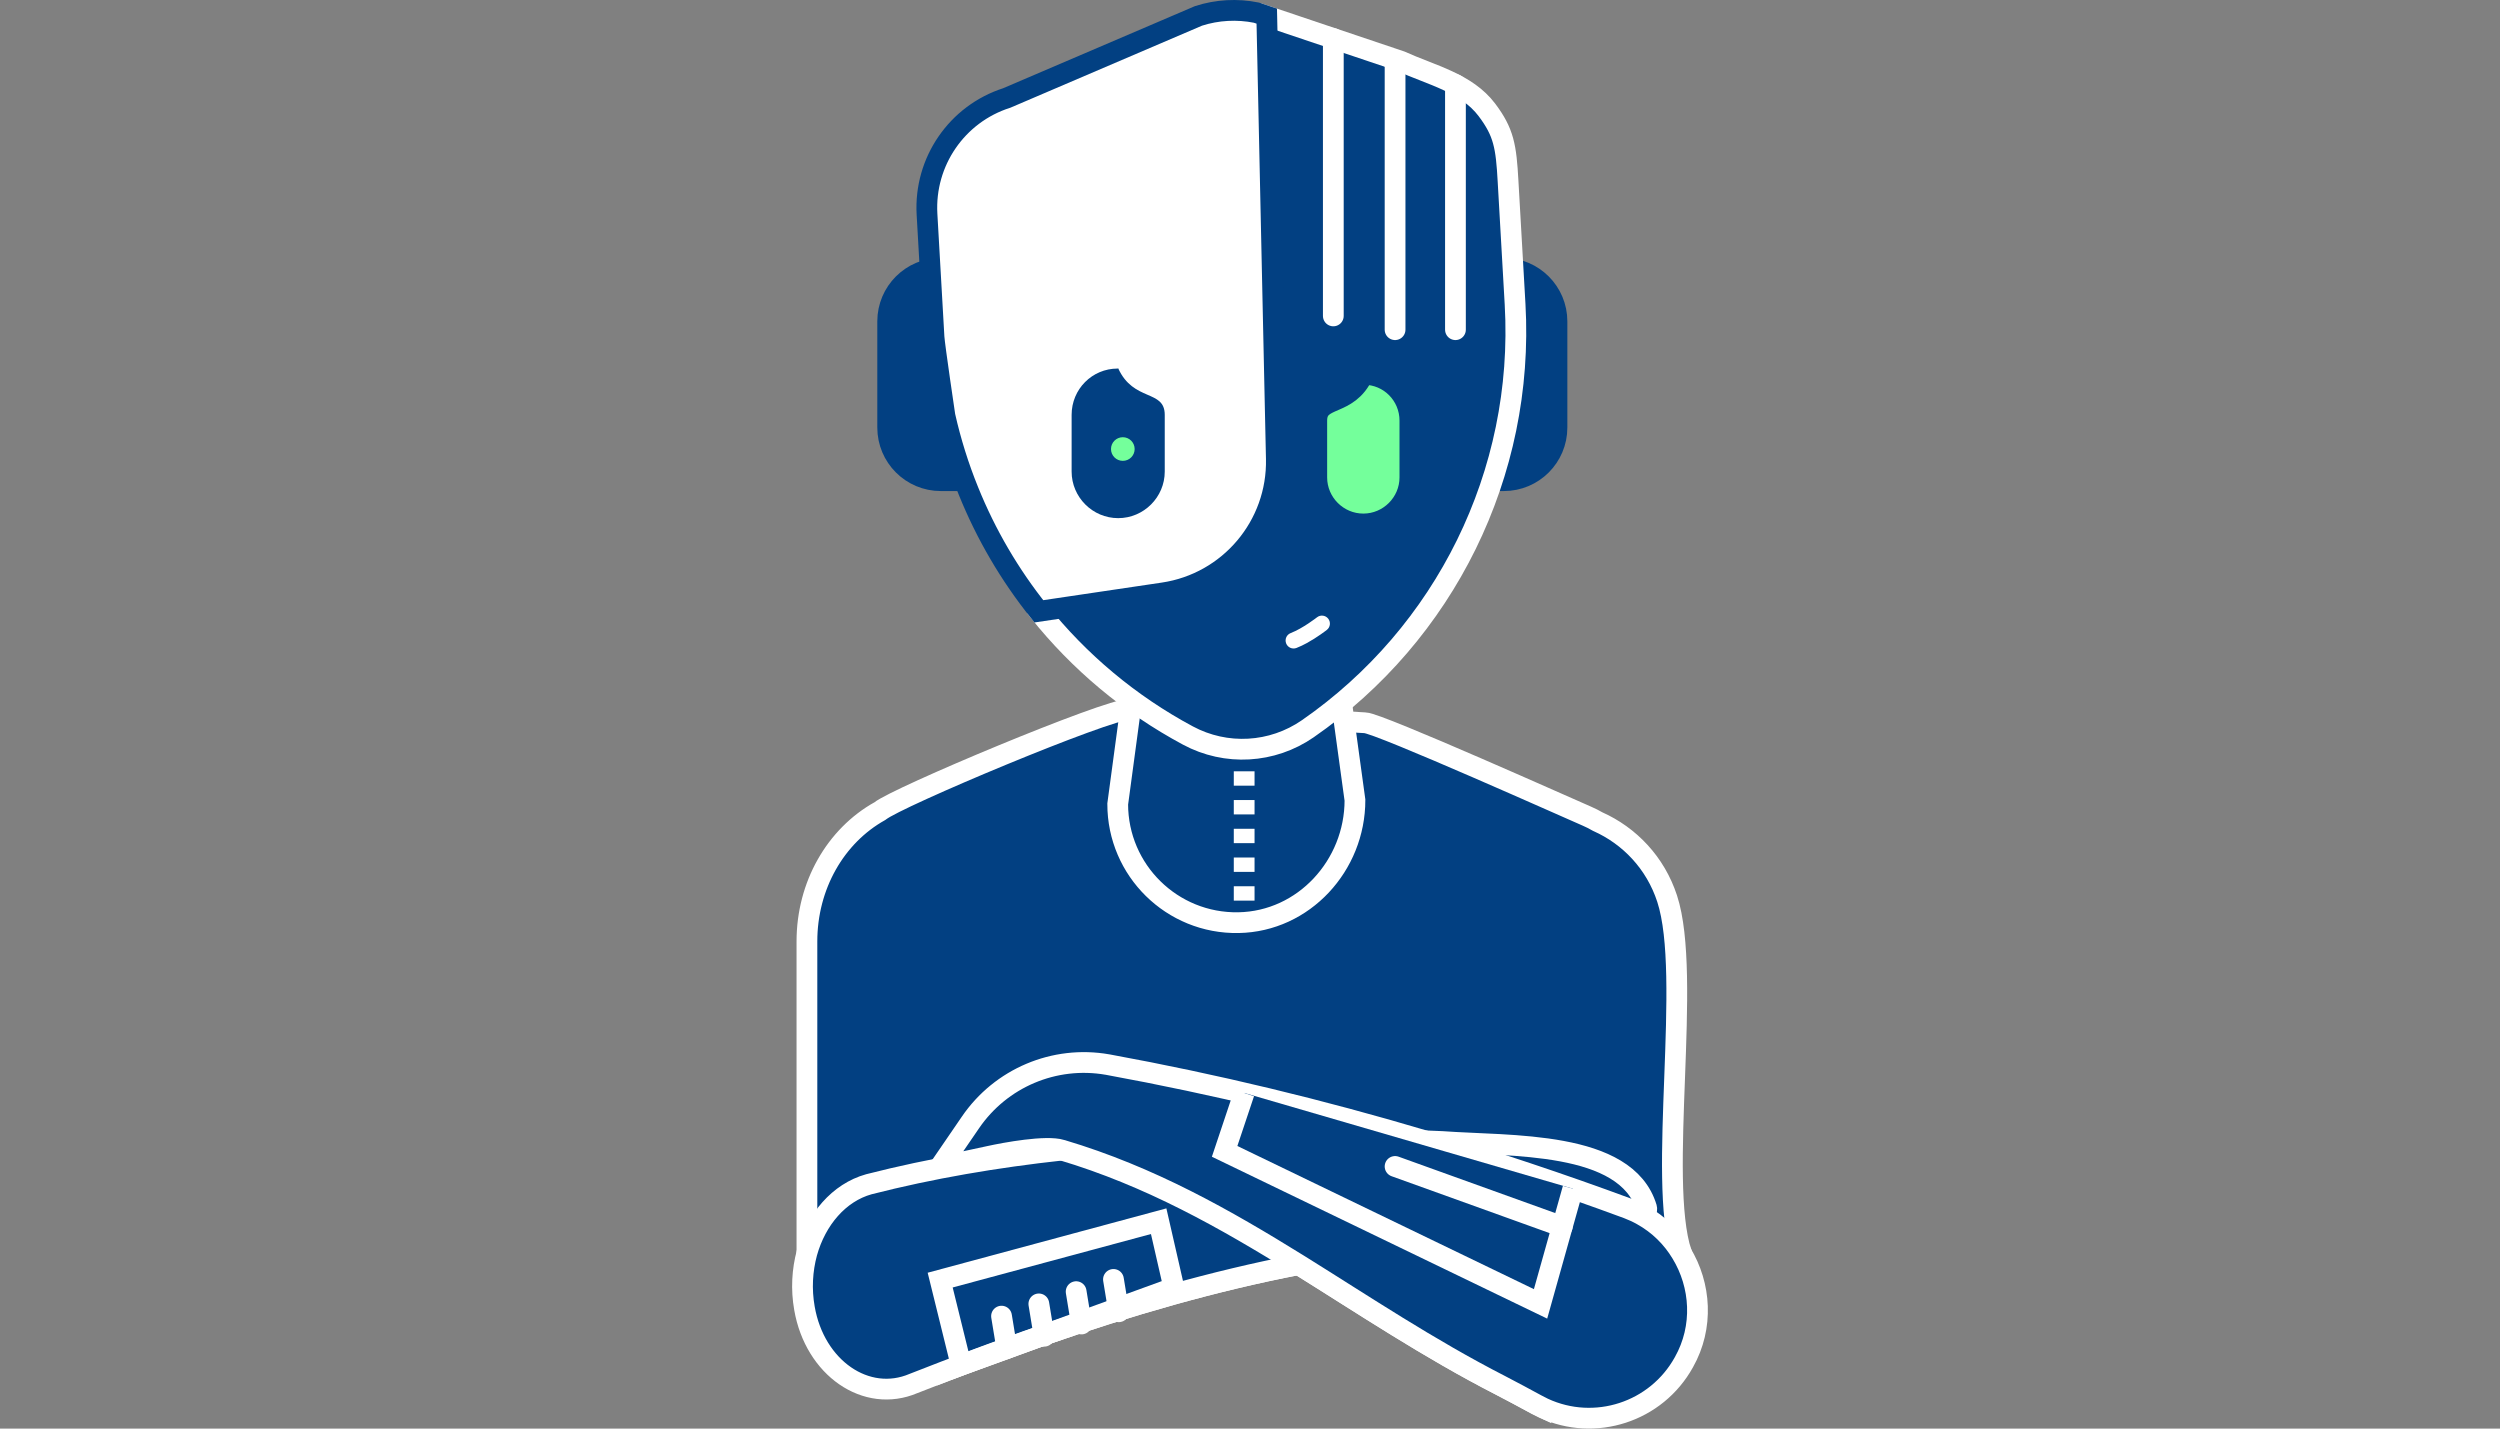
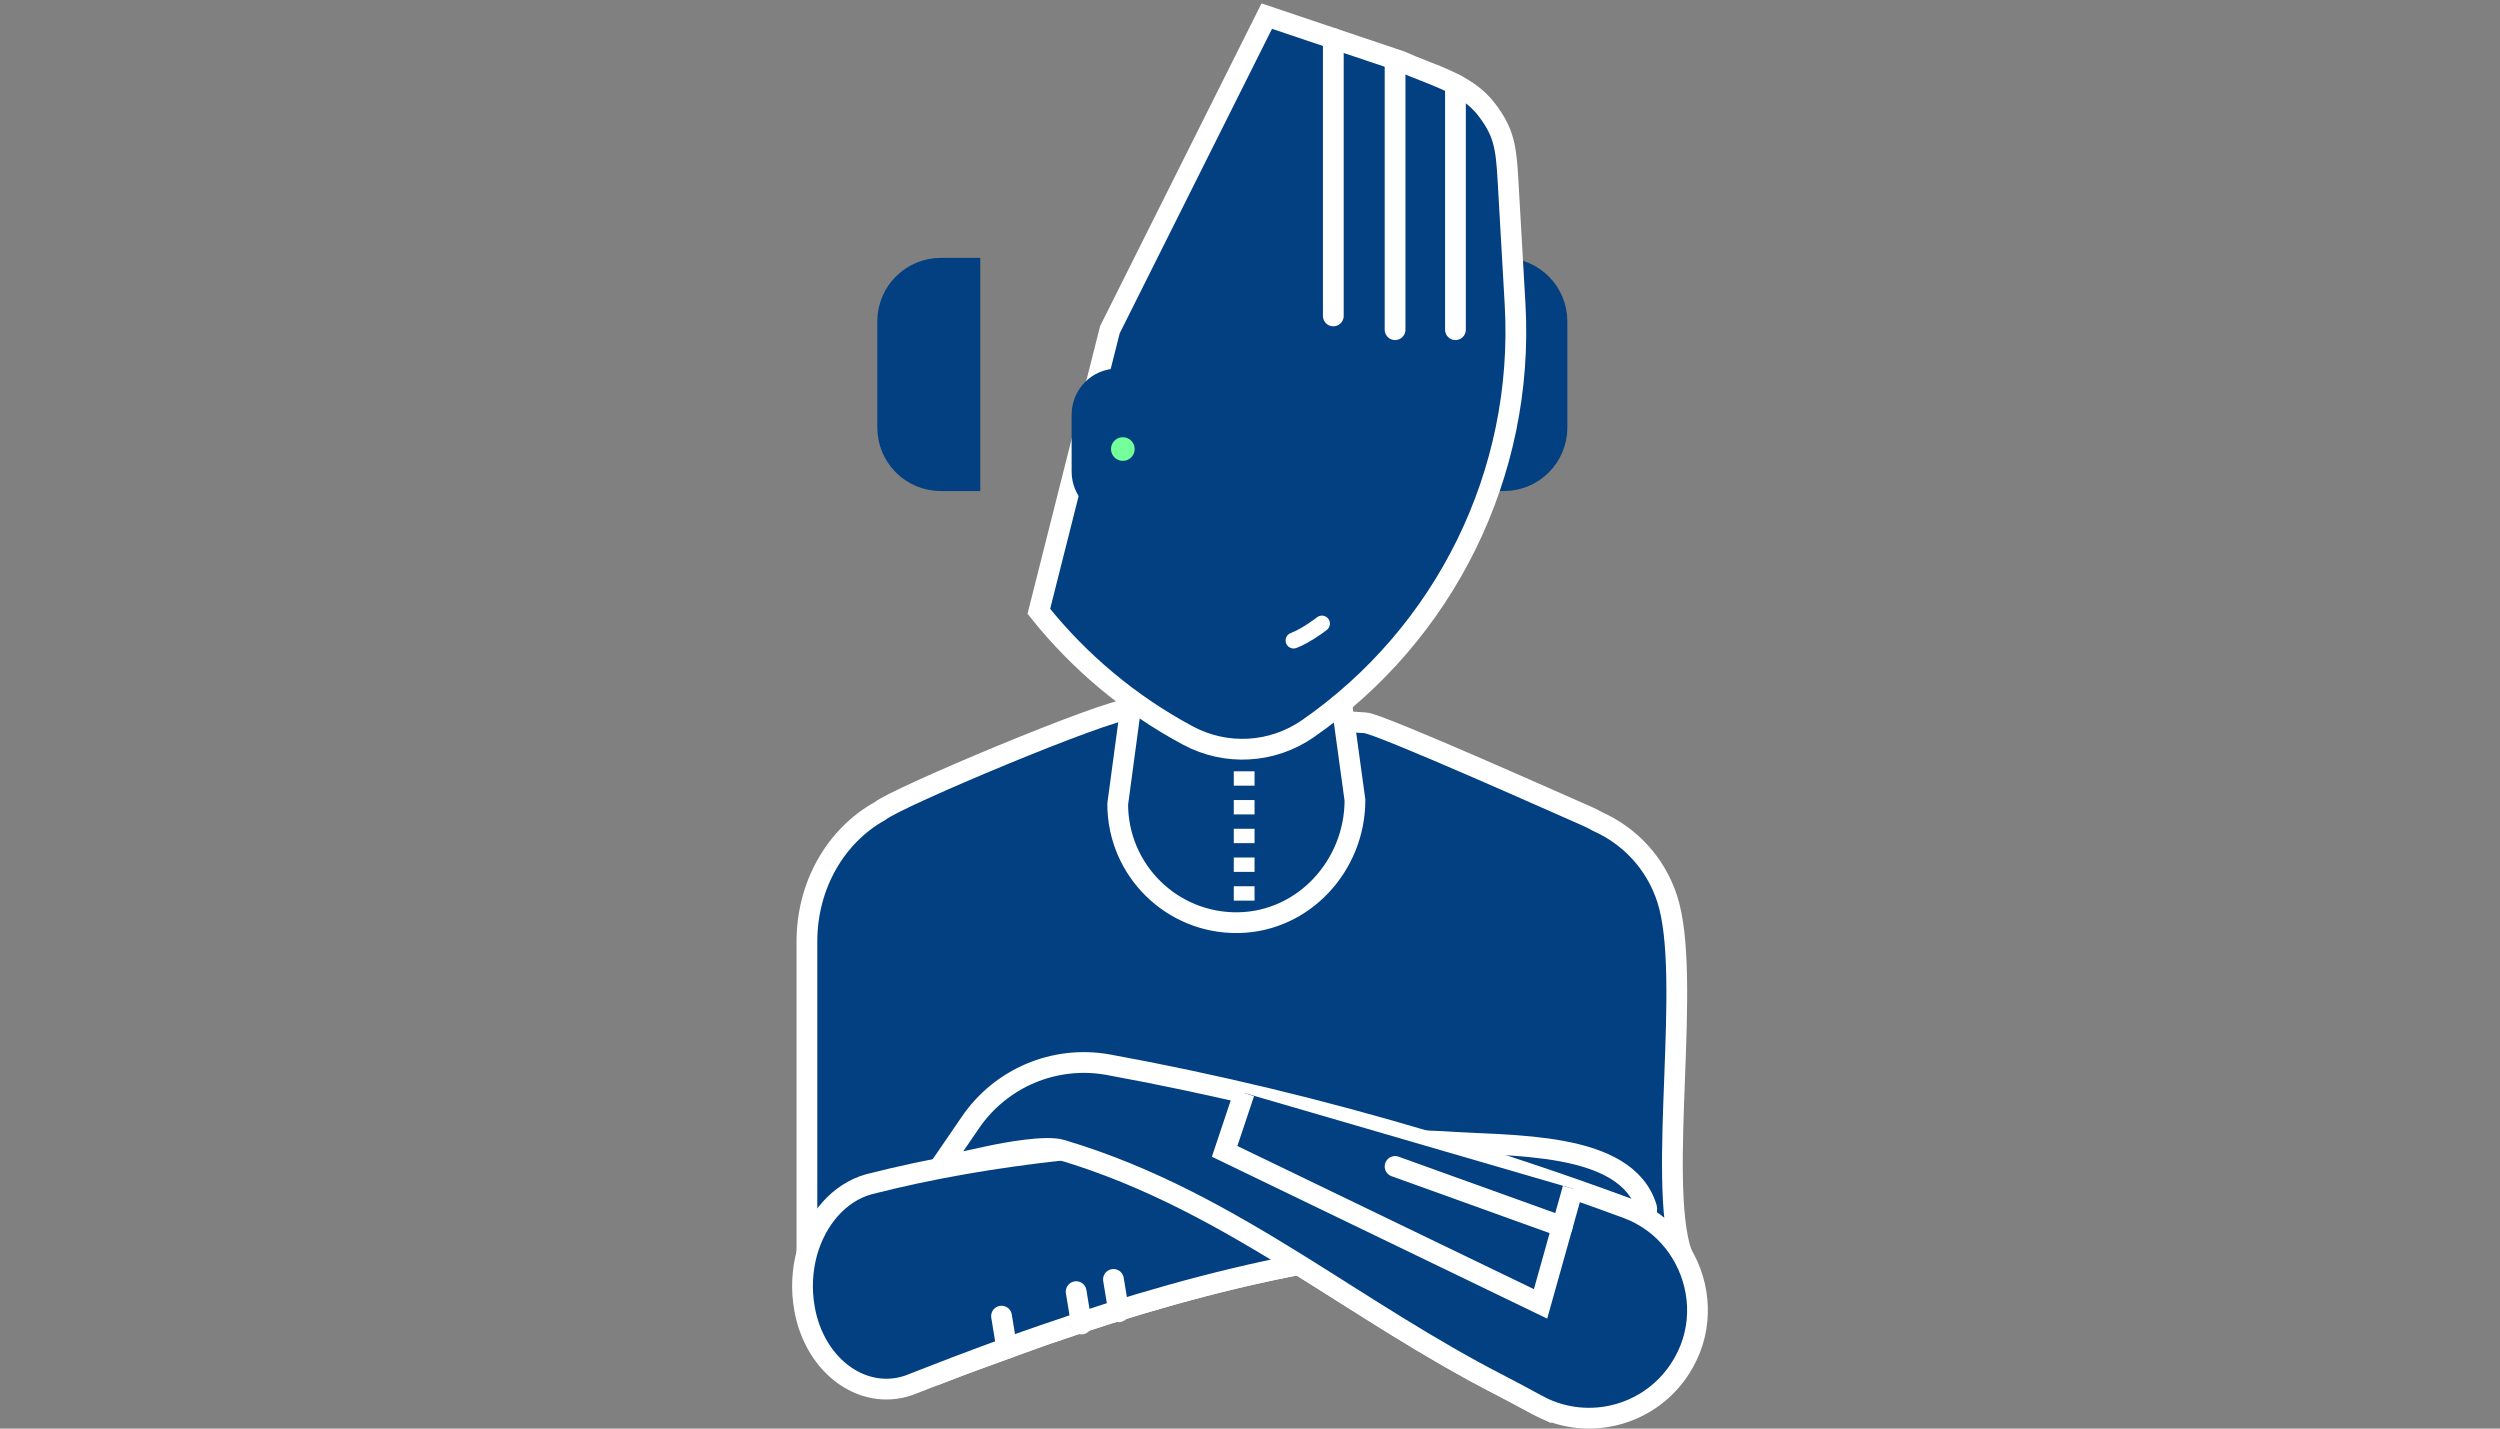
<svg xmlns="http://www.w3.org/2000/svg" width="301" height="172" viewBox="0 0 301 172" fill="none">
  <rect x="0" y="0" width="301" height="172" fill="#808080" stroke="none" />
  <g clip-path="url(#clip0_12963_959)">
    <path d="M113.269 32.297H116.774V57.874H113.269C109.741 57.874 106.877 55.01 106.877 51.482V38.688C106.877 35.16 109.741 32.297 113.269 32.297Z" fill="#024082" stroke="#024082" stroke-width="2.499" stroke-miterlimit="10" />
    <path d="M181.067 57.874H177.562V32.297H181.067C184.595 32.297 187.459 35.161 187.459 38.689V51.483C187.459 55.011 184.595 57.874 181.067 57.874Z" fill="#024082" stroke="#024082" stroke-width="2.499" stroke-miterlimit="10" />
    <path d="M202.447 150.877H202.438L189.438 151.547L185.846 169.544C185.567 169.414 185.287 169.265 185.008 169.116C183.882 168.493 181.807 167.395 180.681 166.808C171.981 162.351 164.21 157.14 156.356 152.254C146.092 154.227 135.875 157.205 125.825 160.685L125.685 160.732L121.228 162.36L115.719 164.361C115.077 164.603 114.425 164.845 113.783 165.096L111.122 151.37H97.154V113.348C97.154 106.62 100.588 100.646 105.939 97.659C105.945 97.659 105.951 97.656 105.957 97.649C107.865 96.039 133.288 85.375 136.061 85.375L164.35 87.022C165.904 87.022 189.736 97.705 191.057 98.263C191.513 98.459 191.95 98.682 192.369 98.924C194.286 99.78 196.017 101.018 197.45 102.581C198.892 104.153 200.018 106.043 200.725 108.202C203.768 117.526 199.516 141.925 202.447 150.877Z" fill="#024082" stroke="white" stroke-width="2.499" stroke-miterlimit="10" />
    <path d="M137.869 72.323H159.841L163.137 96.335C163.137 104.2 156.981 110.947 149.117 111.088C141.108 111.231 134.573 104.783 134.573 96.807L137.869 72.323Z" fill="#024082" stroke="white" stroke-width="2.499" stroke-miterlimit="10" />
    <path d="M157.45 87.747C153.169 90.706 147.614 91.023 143.026 88.557C136.01 84.797 129.933 79.689 125.076 73.603L133.633 39.693L152.518 1.94L168.635 7.366C172.348 9.05 176.573 9.98 179.029 13.237C181.058 15.936 181.337 17.611 181.57 21.817L182.417 36.641C183.571 57.039 173.939 76.329 157.45 87.747Z" fill="#024082" stroke="white" stroke-width="2.499" stroke-miterlimit="10" />
    <path d="M197.72 146.307C194.37 148.522 176.68 149.815 171.208 150.169C166.258 150.588 161.298 151.304 156.356 152.254C146.092 154.226 135.875 157.204 125.825 160.684L125.685 160.731C124.196 161.243 122.698 161.773 121.219 162.313C119.376 162.983 117.543 163.662 115.719 164.351V164.36C115.077 164.602 114.425 164.844 113.783 165.095C112.509 165.579 111.243 166.072 109.977 166.575C104.31 168.985 98.103 164.714 96.857 157.52C96.447 155.222 96.587 152.924 97.154 150.83C98.271 146.819 101.007 143.59 104.608 142.585C112.136 140.659 119.944 139.337 127.863 138.472C142.398 136.862 157.315 136.797 171.571 137.355C172.26 137.383 172.939 137.411 173.618 137.439C181.742 138.044 195.794 137.272 198.25 145.414C198.343 145.73 198.148 146.019 197.72 146.307Z" fill="#024082" stroke="white" stroke-width="2.499" stroke-miterlimit="10" />
    <path d="M202.438 150.877C201.312 149.007 199.711 147.416 197.72 146.308C197.161 145.992 196.575 145.722 195.961 145.489C187.93 142.521 179.788 139.804 171.571 137.356C159.036 133.625 146.306 130.545 133.437 128.19C133.4 128.181 133.362 128.181 133.334 128.172C126.941 127.055 120.493 129.791 116.836 135.151L113.197 140.464C113.551 140.418 116.938 139.683 119.143 139.208C121.06 138.789 125.927 137.887 127.807 138.454C127.826 138.464 127.844 138.464 127.863 138.473C138.471 141.637 147.47 146.746 156.356 152.255C164.21 157.14 171.981 162.351 180.681 166.808C181.807 167.395 183.882 168.493 185.008 169.116C185.288 169.265 185.567 169.414 185.846 169.544C192.006 172.401 199.413 170.038 202.745 164.007C205.136 159.764 204.792 154.739 202.438 150.877Z" fill="#024082" stroke="white" stroke-width="2.499" stroke-miterlimit="10" />
    <path d="M157.361 77.416C158.622 76.723 159.696 75.884 159.755 75.838C160.172 75.51 160.245 74.906 159.917 74.488C159.589 74.07 158.984 73.996 158.567 74.325C158.55 74.338 156.851 75.663 155.404 76.22C154.9 76.416 154.661 76.968 154.851 77.464C155.042 77.96 155.599 78.206 156.094 78.015C156.516 77.853 156.949 77.642 157.361 77.416Z" fill="white" />
-     <path d="M164.144 63.085C161.061 63.085 158.539 60.562 158.539 57.479V50.648C158.539 47.565 162.294 49.117 164.144 45.042L164.208 45.075C167.291 45.075 169.75 47.564 169.75 50.647V57.478C169.75 60.561 167.227 63.085 164.144 63.085Z" fill="#74FF9B" stroke="#024082" stroke-width="2.499" stroke-miterlimit="10" />
-     <path d="M140.061 71.38L125.076 73.604C121.577 69.23 118.711 64.345 116.598 59.106C115.417 56.193 114.467 53.169 113.769 50.061C113.769 50.061 112.523 41.667 112.457 40.597L111.611 25.782C111.257 19.473 115.203 13.722 121.214 11.796L144.301 1.913C146.553 1.188 148.954 1.057 151.271 1.523L152.518 1.941L153.532 48.842L153.672 55.248C153.847 63.286 148.014 70.2 140.061 71.38Z" fill="white" stroke="#024082" stroke-width="2.499" stroke-miterlimit="10" />
    <path d="M134.629 62.384C137.712 62.384 140.235 59.861 140.235 56.778V49.947C140.235 46.864 136.479 48.416 134.629 44.341L134.566 44.374C131.483 44.374 129.023 46.863 129.023 49.946V56.777C129.023 59.86 131.546 62.384 134.629 62.384Z" fill="#024082" />
    <path d="M135.188 55.488C135.974 55.488 136.612 54.85 136.612 54.064C136.612 53.278 135.974 52.64 135.188 52.64C134.402 52.64 133.764 53.278 133.764 54.064C133.764 54.85 134.402 55.488 135.188 55.488Z" fill="#74FF9B" />
    <path d="M160.532 4.638V38.037" stroke="white" stroke-width="2.499" stroke-miterlimit="10" stroke-linecap="round" />
    <path d="M167.967 39.694V7.366" stroke="white" stroke-width="2.499" stroke-miterlimit="10" stroke-linecap="round" />
    <path d="M175.236 39.694V10.177" stroke="white" stroke-width="2.499" stroke-miterlimit="10" stroke-linecap="round" />
    <path d="M149.798 131.59L147.445 138.624L185.482 156.988L189.375 143.117" fill="#024082" />
    <path d="M149.798 131.59L147.445 138.624L185.482 156.988L189.375 143.117" stroke="white" stroke-width="2.499" stroke-miterlimit="10" />
    <path d="M167.967 140.44L188.093 147.686" stroke="white" stroke-width="2.499" stroke-miterlimit="10" stroke-linecap="round" />
-     <path d="M141.337 155.046L125.825 160.684L125.685 160.731L121.228 162.36L115.719 164.36V164.352L113.197 154.124L139.504 147.033L141.337 155.046Z" stroke="white" stroke-width="2.499" stroke-miterlimit="10" stroke-linecap="round" />
    <path d="M120.584 158.462L121.224 162.357" stroke="white" stroke-width="2.499" stroke-miterlimit="10" stroke-linecap="round" />
-     <path d="M125.076 156.988L125.716 160.884" stroke="white" stroke-width="2.499" stroke-miterlimit="10" stroke-linecap="round" />
    <path d="M129.568 155.515L130.208 159.41" stroke="white" stroke-width="2.499" stroke-miterlimit="10" stroke-linecap="round" />
    <path d="M134.06 154.041L134.701 157.936" stroke="white" stroke-width="2.499" stroke-miterlimit="10" stroke-linecap="round" />
    <path d="M149.798 90.209V91.139" stroke="white" stroke-width="2.499" stroke-miterlimit="10" />
    <path d="M149.798 92.865V109.264" stroke="white" stroke-width="2.499" stroke-miterlimit="10" stroke-dasharray="1.73 1.73" />
    <path d="M149.798 110.128V111.059" stroke="white" stroke-width="2.499" stroke-miterlimit="10" />
  </g>
  <defs>
    <clipPath id="clip0_12963_959">
      <rect width="110.257" height="172" fill="white" transform="translate(95.371)" />
    </clipPath>
  </defs>
</svg>